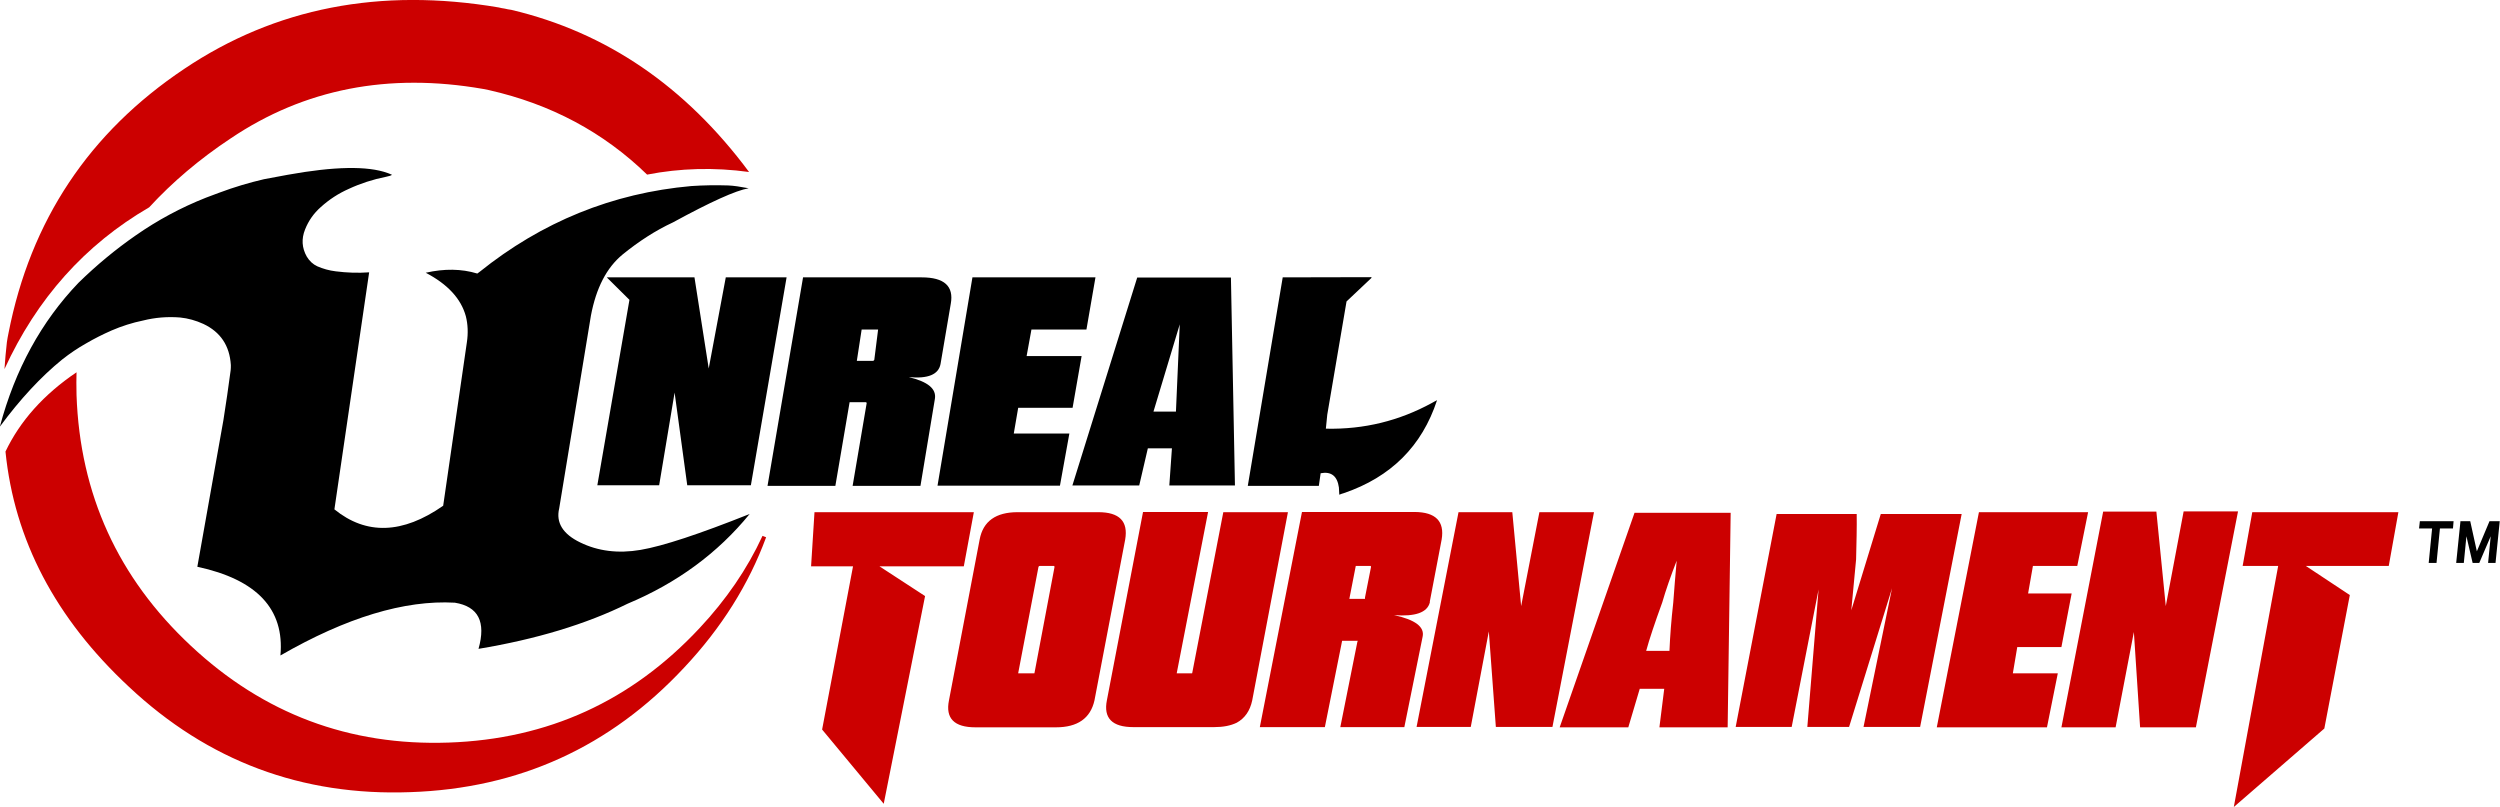
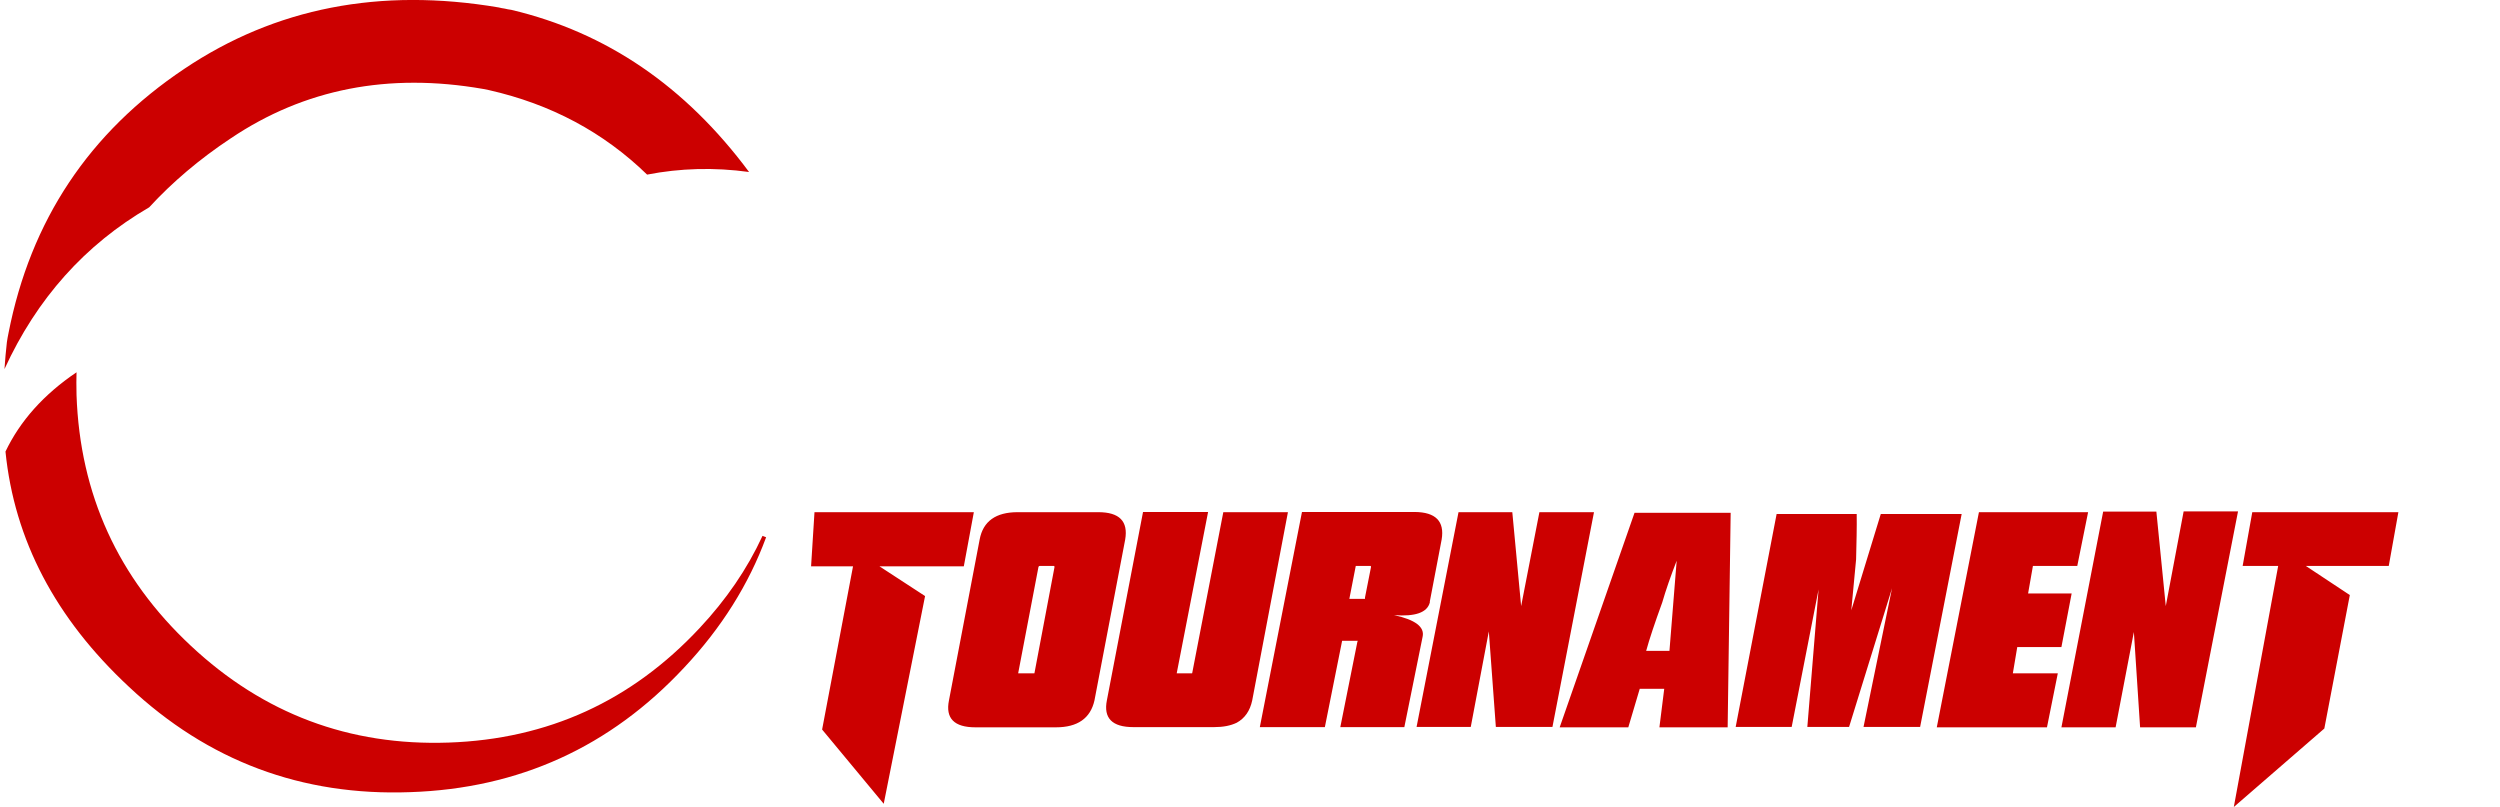
<svg xmlns="http://www.w3.org/2000/svg" id="Layer_1" viewBox="0 0 1245.4 402.1" width="2500" height="807">
  <style>.st0{fill:#c00}</style>
  <g id="Layer_2">
-     <path d="M1205.2 263.3l.4-3.6h16.8l-.3 3.6h-6.5l-1.7 17.2h-3.9l1.7-17.2h-6.5zm40.2-3.6l-2.1 20.8h-3.7l1.3-13.3-5.7 13.3h-3.3l-3.1-13.3-1.3 13.3h-3.8l2.1-20.5v-.3h4.9l3.3 15 6.3-15h5.1zm-704.2-95.5h-27.4l-2.4 13.2h27.4l-4.5 25.8h-27.1L505 216h27.7l-4.7 26h-61l17.4-103.8h61.3l-4.5 26zm-67.6-12.8l-5.1 30c-1 5.2-6.2 7.4-15.8 6.5 9.5 2.3 13.8 5.8 13 10.8l-7.2 43.4h-33.8l7-41.2c0-.3-.2-.5-.5-.5h-8l-7.1 41.7h-33.8L400 138.2h59.1c11.3 0 16.1 4.4 14.5 13.2zm98.2 72l-4.3 18.5h-33.3l32.3-103.6h46.7l2 103.6h-32.7l1.3-18.5h-12zm14-18.3l1.9-43.5-13.1 43.5h11.2zm-156.6-40.9l-2.4 15.6h8c.3 0 .5-.1.7-.5l1.9-15.1h-8.2zm-84.8-71.5c6-.4 12.1-.5 18.3-.3 2.6.1 6 .6 10.2 1.4-6.4 1.1-19 6.8-37.7 17-8.8 4.1-17.1 9.5-25.1 16-8 6.6-13.2 16.7-15.8 30.5l-15.8 96c-1.7 7.1 1.8 12.8 10.5 17 8.8 4.3 18.8 5.6 30 3.7 11.2-1.9 29.3-7.9 54.4-17.9-15.9 19.5-36.2 34.4-60.8 44.7-20.7 10.2-45.5 17.7-74.3 22.5 3.8-13.5-.1-21.1-11.8-23-25.1-1.4-54.1 7.4-86.9 26.3 2.1-23.1-11.7-37.8-41.4-44.2l13-73.1c1.3-8.2 2.5-16.5 3.6-24.8.1-.8.1-1.7.1-2.6-.6-9.7-5.2-16.5-13.7-20.5-3.7-1.7-7.6-2.8-11.6-3.2-6.3-.5-12.4 0-18.4 1.5-5.4 1.1-10.7 2.8-15.8 5-4.3 1.9-8.5 4-12.6 6.4-4.1 2.3-8.1 5-11.9 8-10.6 8.6-21 19.8-31.1 33.5 7.6-28.5 20.7-52.4 39.2-71.7 8.9-8.7 18.4-16.6 28.5-23.6 10.9-7.6 22.6-13.9 35-18.8 2.1-.8 4.3-1.6 6.4-2.4 7.7-2.9 15.2-5.1 22.5-6.8l11.8-2.2c23.2-4.2 39.8-4.5 49.8-.9.3.1.6.2.8.3l1.4.6c-.5.4-1.5.7-3 1-6.5 1.3-12.7 3.3-18.5 6-5.2 2.3-9.8 5.3-14 9.1-3.5 3.1-6.1 6.8-7.8 11.1-1.9 4.7-1.6 9.2.8 13.5 1.3 2.2 3.1 3.9 5.3 4.9 2.8 1.2 5.8 2.1 9.2 2.5 5.5.7 11 .9 16.6.5v.1l-17.3 118c15.9 12.9 34 12.3 54.2-1.8l11.8-81.4c.7-4.6.5-9-.5-13-2.4-8.8-9.1-16-20-21.7 9.3-2.1 17.8-2 25.7.4.2-.1.5-.4 1.1-.8 31-24.9 66.2-39.3 105.6-42.8zm-42 45.5h43.5l7.1 45.4 8.5-45.4h30.3L374 241.8h-31.7l-6.3-46.2-7.7 46.2h-30.8l16-92.4-11.2-11.1.1-.1zm380.9.2l-12.5 11.8-9.6 56.4-.7 7h.2c18.8.4 36.3-3.9 52.6-12.8.8-.5 1.7-.9 2.6-1.4-7.5 22.9-23 38.3-46.4 46.3-.8.2-1.6.5-2.3.8l-.2-3.6c-.8-5.7-3.8-8.1-9.1-7.1l-.9 6.3h-35.4L639 138.2l44.1-.1.2.3z" />
-     <path class="st0" d="M1194.9 255.2l-4.8 26.8h-41.3l21.9 14.5L1158 363l-45.1 39.1L1135 282h-17.7l4.8-26.8h72.8zm-217.6.9l-20.7 106.1h-28.2l14.2-69.1-21.4 69.1h-20.8l5.6-68.5-13.4 68.5h-27.9l20.4-106.1H925c.1 6.7-.1 14.3-.3 22.6l-2.4 25.4 14.7-48h40.3zm97-1.3l4.7 47.2 8.9-47.2h27.1l-21 107.6h-27.8l-3.1-47.5-9.1 47.5h-27l20.8-107.5h26.5zm-34 .4l-5.4 26.8h-22.1l-2.4 13.7h21.7l-5.1 26.7h-22l-2.2 13.1h22.4l-5.4 26.9h-54.9l21-107.2h54.4zm-533.4 0h40.2c10.5 0 15 4.5 13.4 13.7L545.2 349c-2 8.9-8.4 13.4-19.2 13.4h-40.1c-10.6 0-15-4.5-13.2-13.4l15.3-80.2c1.7-9.1 8.1-13.6 18.9-13.6zm94.9 0l-15.6 80.2v.1h7.4c.2 0 .3 0 .3-.1l15.5-80.2h32.2L623.8 349c-1.1 5.2-3.7 8.9-7.7 11.1-3.1 1.5-6.8 2.2-11.3 2.2h-40.2c-10.6 0-15-4.5-13.2-13.4l18-93.8h32.4zm-220.2 12.5c-8.6 23.4-22.2 45.1-40.8 64.9-36.9 39.6-82.4 60.3-136.5 62.1-54 2-100.8-15.5-140.2-52.5C27.5 308.1 7 269 2.6 225c7.3-15.3 19.1-28.5 35.4-39.5-.1 3-.1 6.8 0 11.3 1.7 49.5 20.7 91.1 57 125 36.1 33.8 78.9 49.9 128.4 48.2 49.5-1.7 91.1-20.7 125-57 13.3-14.2 23.8-29.5 31.4-46l1.8.7zm-8.5-182c-17.4-2.4-34.4-1.9-50.8 1.3-21.7-21.1-47.9-35.1-78.8-42.1l-3-.6c-47.1-8.2-89 0-125.6 24.6-15.7 10.4-29.2 21.9-40.7 34.4-32 18.6-56 45.5-72.1 80.6.3-4.5.7-9 1.2-13.4.2-1.5.5-3 .8-4.5 11-56.2 40.2-100 87.6-131.7C137 3.9 189.2-6.3 248.3 3.7c1 .2 2 .5 3.1.6 1 .2 2 .5 3.2.6C302 16.1 341.4 43 373.1 85.7zm51.8 196.5H404l1.7-27h79.4l-5 27h-42l22.7 14.8-20.6 103.5-30.7-37 15.4-81.3zm100.2-.2h-7.2c-.3 0-.5.2-.6.5l-10.1 52.9c0 .1 0 .1.2.1h7.7c.1 0 .2 0 .2-.1l10-52.9c-.1-.3-.1-.5-.2-.5zm337.1-26.5l-1.5 106.9h-34l2.4-19.2h-12.2l-5.7 19.2H777l37.3-106.9h47.9zm-144 13.3l-5.9 30.9v.5c-1.3 5-7.2 7.1-17.8 6.3 10.6 2.3 15.3 5.9 14.2 10.8l-9.1 45h-31.9l8.5-42.5.2-.5h-7.8l-8.6 43h-32.4l21-107.2h56.2c10.4.1 14.9 4.6 13.4 13.7zm35.2-13.6l4.4 46.8 9.1-46.8h27.2l-20.7 107h-28.2l-3.5-47.6-9 47.6h-27l20.9-107h26.8zm-81.2 43.2h7.8v-.7l3-15.2c0-.3-.1-.5-.2-.5h-7.4l-3.2 16.4zm163.1-19c-3 7.7-5.4 14.6-7.2 20.8-3.7 10.2-6.4 18.2-8 24.1h11.6c.3-7.2.9-15.2 1.9-24.1.5-6.4 1-13.3 1.7-20.8z" />
+     <path class="st0" d="M1194.9 255.2l-4.8 26.8h-41.3l21.9 14.5L1158 363l-45.1 39.1L1135 282h-17.7l4.8-26.8h72.8zm-217.6.9l-20.7 106.1h-28.2l14.2-69.1-21.4 69.1h-20.8l5.6-68.5-13.4 68.5h-27.9l20.4-106.1H925c.1 6.7-.1 14.3-.3 22.6l-2.4 25.4 14.7-48h40.3zm97-1.3l4.7 47.2 8.9-47.2h27.1l-21 107.6h-27.8l-3.1-47.5-9.1 47.5h-27l20.8-107.5h26.5zm-34 .4l-5.4 26.8h-22.1l-2.4 13.7h21.7l-5.1 26.7h-22l-2.2 13.1h22.4l-5.4 26.9h-54.9l21-107.2h54.4zm-533.4 0h40.2c10.5 0 15 4.5 13.4 13.7L545.2 349c-2 8.9-8.4 13.4-19.2 13.4h-40.1c-10.6 0-15-4.5-13.2-13.4l15.3-80.2c1.7-9.1 8.1-13.6 18.9-13.6zm94.9 0l-15.6 80.2v.1h7.4c.2 0 .3 0 .3-.1l15.5-80.2h32.2L623.8 349c-1.1 5.2-3.7 8.9-7.7 11.1-3.1 1.5-6.8 2.2-11.3 2.2h-40.2c-10.6 0-15-4.5-13.2-13.4l18-93.8h32.4zm-220.2 12.5c-8.6 23.4-22.2 45.1-40.8 64.9-36.9 39.6-82.4 60.3-136.5 62.1-54 2-100.8-15.5-140.2-52.5C27.5 308.1 7 269 2.6 225c7.3-15.3 19.1-28.5 35.4-39.5-.1 3-.1 6.8 0 11.3 1.7 49.5 20.7 91.1 57 125 36.1 33.8 78.9 49.9 128.4 48.2 49.5-1.7 91.1-20.7 125-57 13.3-14.2 23.8-29.5 31.4-46l1.8.7zm-8.5-182c-17.4-2.4-34.4-1.9-50.8 1.3-21.7-21.1-47.9-35.1-78.8-42.1l-3-.6c-47.1-8.2-89 0-125.6 24.6-15.7 10.4-29.2 21.9-40.7 34.4-32 18.6-56 45.5-72.1 80.6.3-4.5.7-9 1.2-13.4.2-1.5.5-3 .8-4.5 11-56.2 40.2-100 87.6-131.7C137 3.9 189.2-6.3 248.3 3.7c1 .2 2 .5 3.1.6 1 .2 2 .5 3.2.6C302 16.1 341.4 43 373.1 85.7zm51.8 196.5H404l1.7-27h79.4l-5 27h-42l22.7 14.8-20.6 103.5-30.7-37 15.4-81.3zm100.2-.2h-7.2c-.3 0-.5.2-.6.5l-10.1 52.9c0 .1 0 .1.2.1h7.7c.1 0 .2 0 .2-.1l10-52.9c-.1-.3-.1-.5-.2-.5zm337.1-26.5l-1.5 106.9h-34l2.4-19.2h-12.2l-5.7 19.2H777l37.3-106.9h47.9zm-144 13.3l-5.9 30.9v.5c-1.3 5-7.2 7.1-17.8 6.3 10.6 2.3 15.3 5.9 14.2 10.8l-9.1 45h-31.9l8.5-42.5.2-.5h-7.8l-8.6 43h-32.4l21-107.2h56.2c10.4.1 14.9 4.6 13.4 13.7zm35.2-13.6l4.4 46.8 9.1-46.8h27.2l-20.7 107h-28.2l-3.5-47.6-9 47.6h-27l20.9-107h26.8zm-81.2 43.2h7.8v-.7l3-15.2c0-.3-.1-.5-.2-.5h-7.4l-3.2 16.4zm163.1-19c-3 7.7-5.4 14.6-7.2 20.8-3.7 10.2-6.4 18.2-8 24.1h11.6z" />
  </g>
</svg>